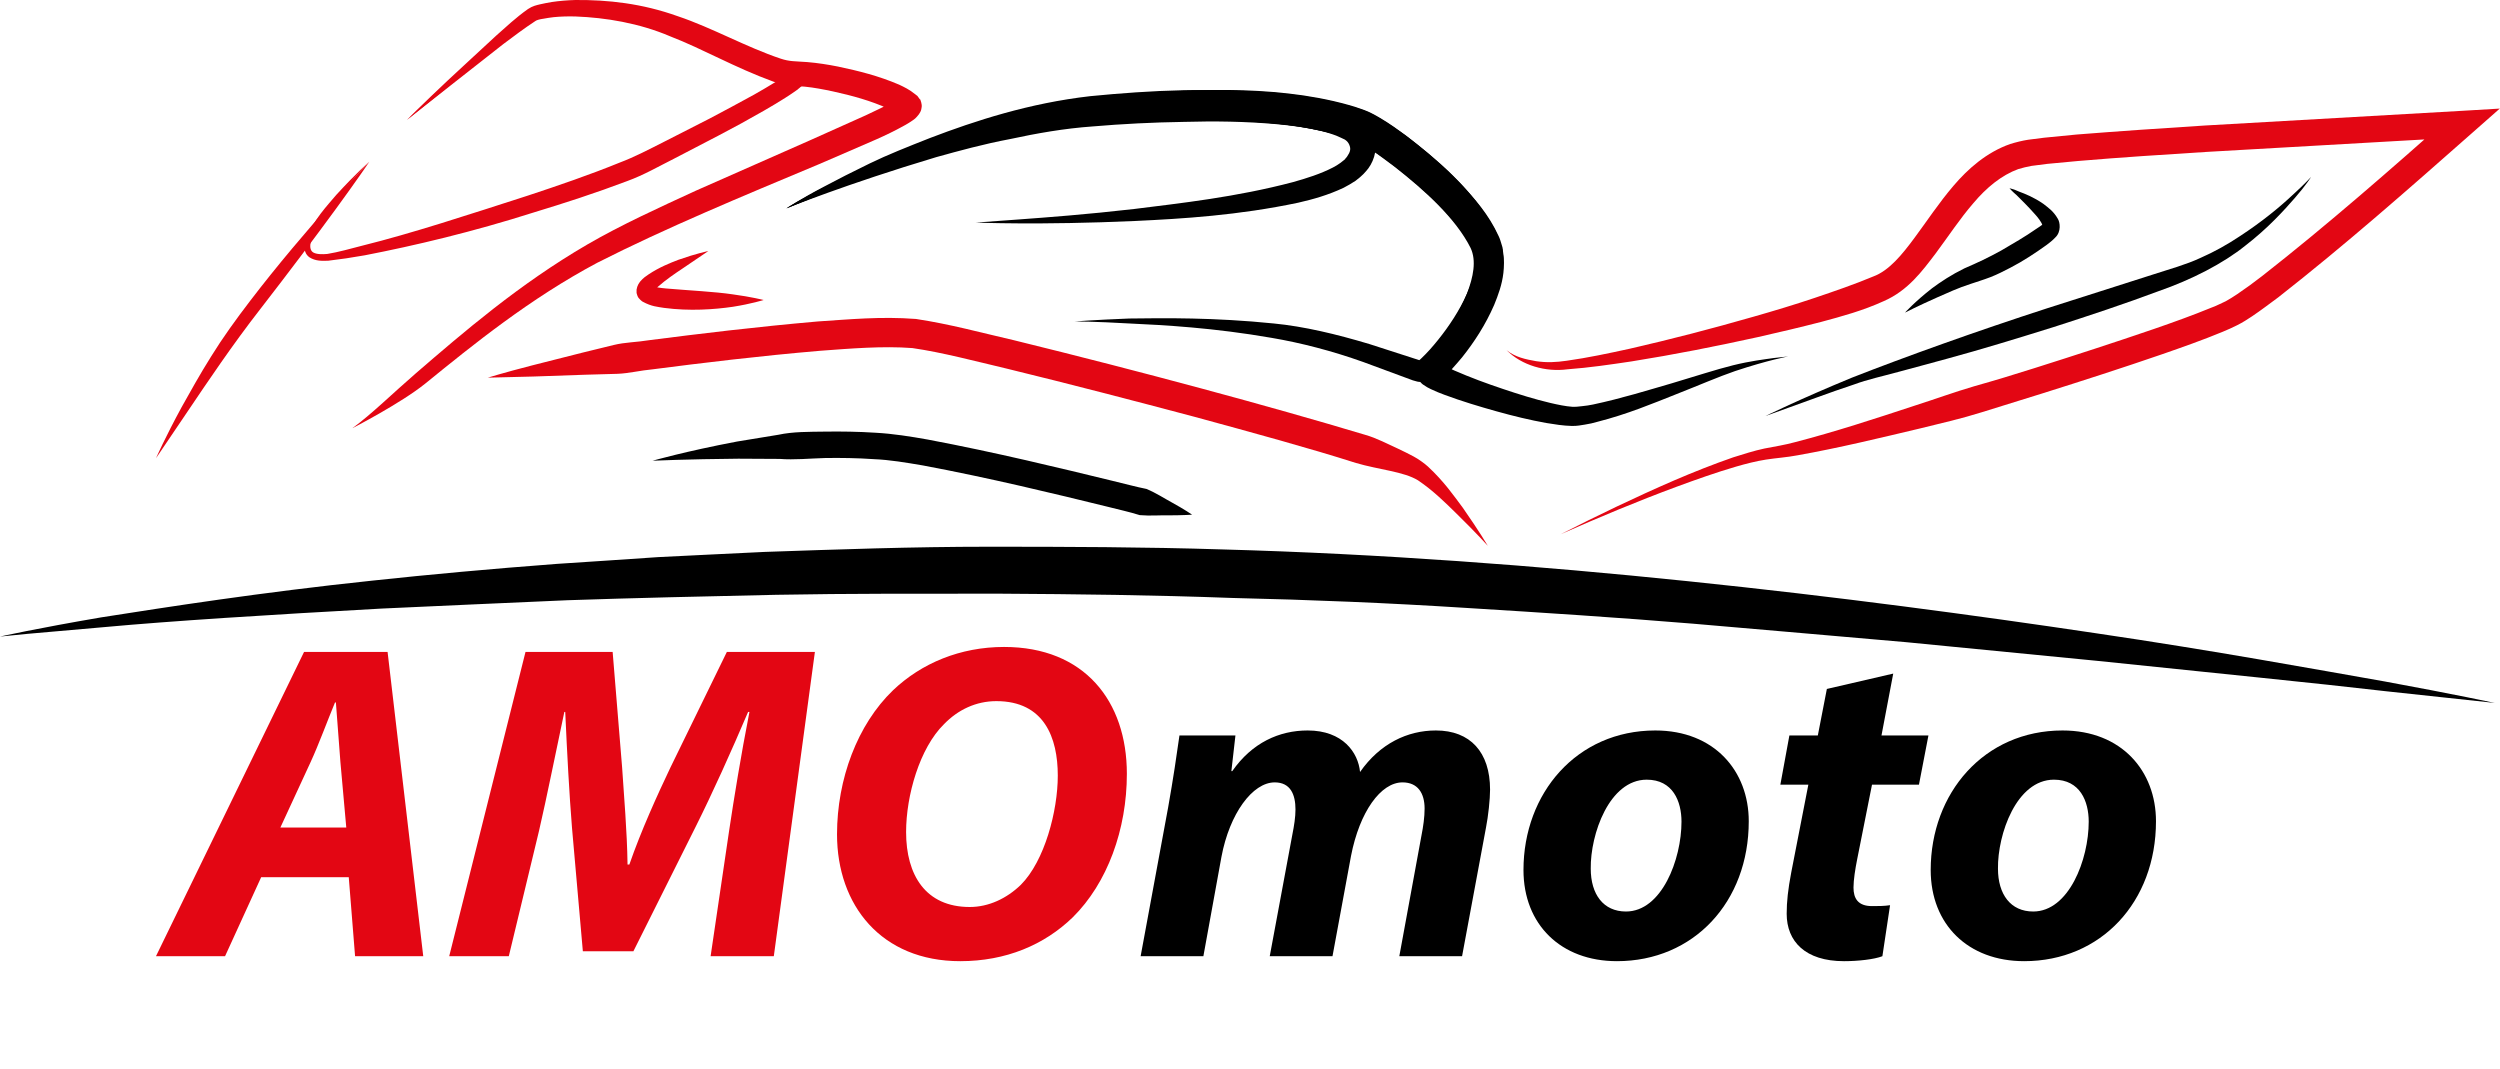
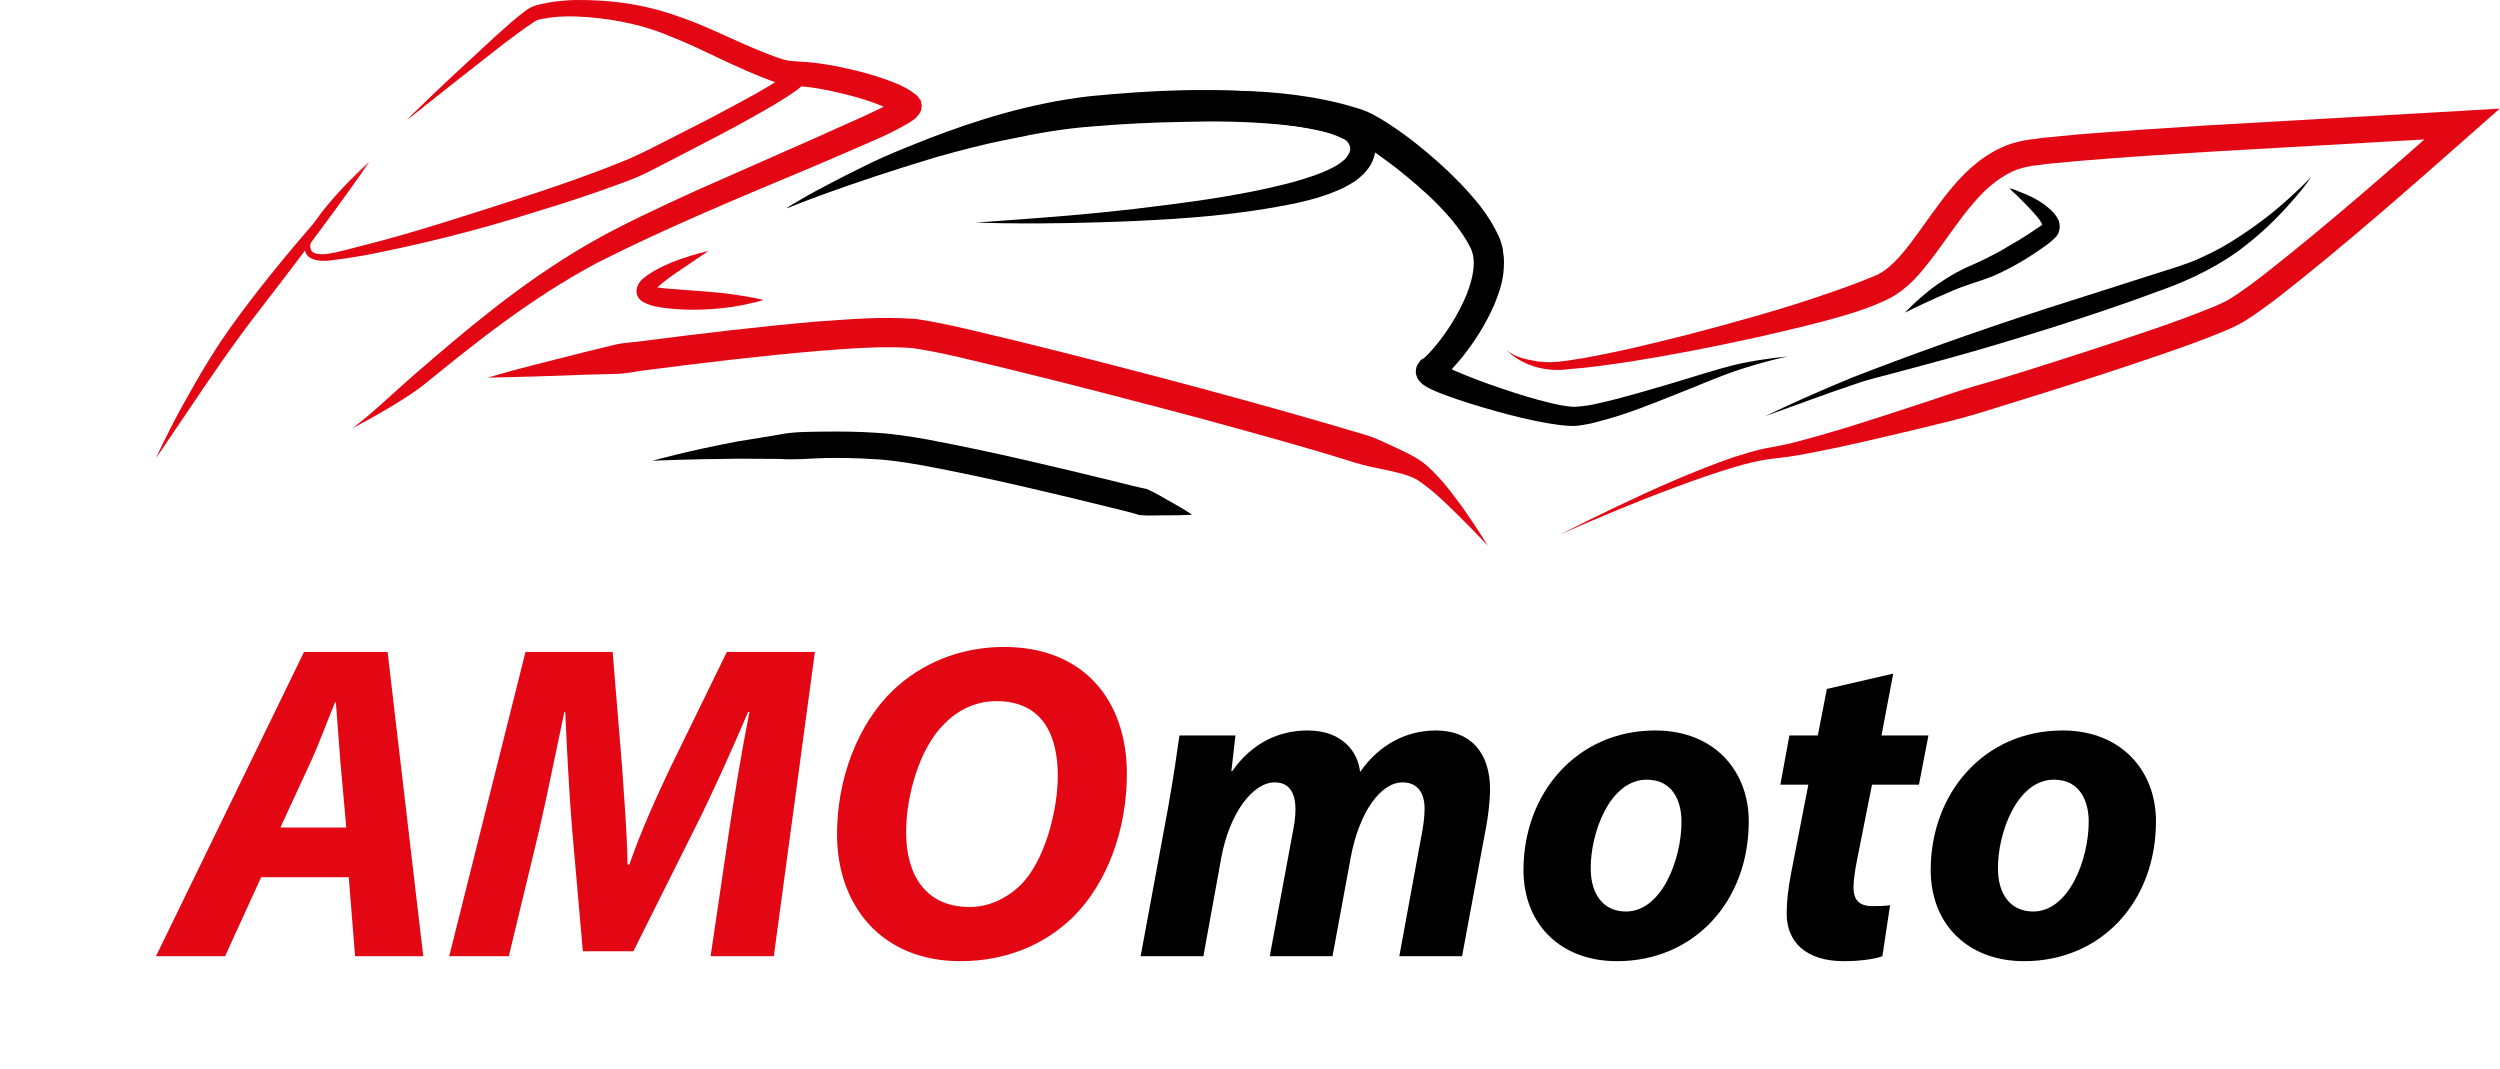
<svg xmlns="http://www.w3.org/2000/svg" version="1.0" id="Layer_1" x="0px" y="0px" viewBox="0 0 110.75 47.36" style="enable-background:new 0 0 110.75 47.36;" xml:space="preserve">
  <style type="text/css">
	.st0{fill:none;}
	.st1{fill:#E30613;}
	.st2{fill:#9A222C;}
</style>
  <g>
    <rect x="7.47" y="28.16" class="st0" width="96.7" height="15.32" />
    <path class="st1" d="M11.57,38.86l-1.6,3.5H6.91l6.56-13.48h3.7l1.58,13.48h-3.02l-0.28-3.5H11.57z M15.34,36.66l-0.26-2.9   c-0.06-0.74-0.14-1.82-0.2-2.64h-0.04c-0.34,0.82-0.72,1.86-1.08,2.64l-1.34,2.9H15.34z" />
    <path class="st1" d="M31.48,42.36l0.82-5.56c0.22-1.46,0.52-3.32,0.9-5.26h-0.06c-0.74,1.74-1.58,3.6-2.32,5.08l-2.76,5.52h-2.24   l-0.48-5.46c-0.12-1.48-0.22-3.34-0.3-5.14h-0.04c-0.38,1.78-0.78,3.8-1.12,5.26l-1.34,5.56h-2.64l3.38-13.48h3.86L27.56,34   c0.08,1.26,0.22,2.8,0.24,4.3h0.08c0.52-1.5,1.24-3.08,1.82-4.3l2.5-5.12h3.9l-1.82,13.48H31.48z" />
    <path class="st1" d="M49.92,34.28c0,2.46-0.86,4.84-2.4,6.36c-1.26,1.22-2.96,1.94-4.98,1.94c-3.5,0-5.46-2.48-5.46-5.62   c0-2.44,0.9-4.86,2.48-6.38c1.26-1.2,2.98-1.92,4.92-1.92C48.04,28.66,49.92,31.06,49.92,34.28z M41.82,32.08   c-1.08,1.06-1.68,3.16-1.68,4.78c0,1.9,0.86,3.32,2.82,3.32c0.84,0,1.64-0.38,2.26-0.98c1.06-1.06,1.64-3.28,1.64-4.84   c0-1.68-0.6-3.3-2.72-3.3C43.24,31.06,42.44,31.44,41.82,32.08z" />
    <path d="M50.53,42.36l1.22-6.6c0.22-1.24,0.38-2.32,0.5-3.18h2.48l-0.18,1.58h0.04c0.88-1.26,2.08-1.8,3.34-1.8   c1.56,0,2.24,0.98,2.32,1.84c0.88-1.26,2.1-1.84,3.36-1.84c1.52,0,2.4,0.96,2.4,2.62c0,0.42-0.08,1.18-0.18,1.68l-1.06,5.7h-2.78   l0.98-5.34c0.08-0.4,0.14-0.82,0.14-1.2c0-0.68-0.3-1.16-0.98-1.16c-0.96,0-1.9,1.3-2.28,3.26l-0.82,4.44h-2.78l1-5.38   c0.08-0.4,0.14-0.78,0.14-1.12c0-0.66-0.22-1.2-0.92-1.2c-0.98,0-2,1.38-2.36,3.3l-0.8,4.4H50.53z" />
    <path d="M77.47,36.38c0,3.58-2.44,6.2-5.84,6.2c-2.48,0-4.14-1.62-4.14-4.04c0-3.4,2.36-6.18,5.84-6.18   C75.95,32.36,77.47,34.16,77.47,36.38z M70.47,38.48c0,1.14,0.56,1.9,1.56,1.9c1.58,0,2.46-2.3,2.46-3.98   c0-0.9-0.38-1.86-1.54-1.86C71.29,34.54,70.45,36.96,70.47,38.48z" />
    <path d="M83.87,29.84l-0.52,2.74h2.08l-0.42,2.18h-2.08l-0.66,3.32c-0.08,0.4-0.16,0.9-0.16,1.24c0,0.48,0.2,0.82,0.82,0.82   c0.26,0,0.54,0,0.8-0.04l-0.34,2.26c-0.36,0.14-1.08,0.22-1.7,0.22c-1.72,0-2.54-0.88-2.54-2.1c0-0.54,0.06-1.08,0.2-1.82l0.76-3.9   h-1.24l0.4-2.18h1.26l0.4-2.06L83.87,29.84z" />
    <path d="M95.51,36.38c0,3.58-2.44,6.2-5.84,6.2c-2.48,0-4.14-1.62-4.14-4.04c0-3.4,2.36-6.18,5.84-6.18   C93.99,32.36,95.51,34.16,95.51,36.38z M88.51,38.48c0,1.14,0.56,1.9,1.56,1.9c1.58,0,2.46-2.3,2.46-3.98   c0-0.9-0.38-1.86-1.54-1.86C89.33,34.54,88.49,36.96,88.51,38.48z" />
  </g>
  <path class="st1" d="M18.03,5.31c0,0,0.72-0.57,1.99-1.57c0.63-0.5,1.4-1.1,2.28-1.79c0.44-0.33,0.93-0.7,1.42-1.02  c0.05-0.04,0.2-0.08,0.35-0.1c0.15-0.03,0.3-0.05,0.46-0.07c0.31-0.03,0.64-0.04,0.97-0.03c1.32,0.05,2.81,0.29,4.19,0.88  c1.45,0.56,2.85,1.38,4.58,2.01c0.23,0.07,0.46,0.14,0.74,0.17l0.65,0.05c0.4,0.04,0.82,0.12,1.24,0.21  c0.83,0.18,1.7,0.42,2.44,0.76c0.18,0.08,0.36,0.19,0.44,0.26l0.02,0.01l0.01,0.01C39.77,5,39.92,5.2,39.72,4.93l0.01,0.02  c-0.01-0.01-0.08-0.18-0.06-0.28c0.02-0.14,0.04-0.17,0.04-0.18c0.01-0.02,0.02-0.05,0.04-0.07c0.06-0.08,0.03-0.04,0.01-0.03  c-0.05,0.04-0.14,0.09-0.23,0.14c-0.37,0.2-0.78,0.39-1.18,0.58c-0.83,0.37-1.67,0.75-2.5,1.12c-1.68,0.74-3.37,1.49-5.03,2.22  c-1.65,0.76-3.28,1.5-4.8,2.38c-3.04,1.77-5.5,3.9-7.59,5.7c-1.04,0.9-1.96,1.81-2.82,2.44c0,0,2.14-1.1,3.22-1.97  c2.13-1.73,4.64-3.77,7.63-5.36c3.03-1.54,6.44-2.95,9.83-4.37c0.85-0.37,1.7-0.73,2.54-1.1c0.43-0.19,0.84-0.39,1.27-0.63  c0.11-0.06,0.22-0.13,0.35-0.22c0.07-0.05,0.13-0.09,0.26-0.26c0.02-0.03,0.04-0.07,0.06-0.1c0.01-0.02,0.04-0.06,0.06-0.22  c0.02-0.12-0.05-0.3-0.06-0.33L40.75,4.4c-0.21-0.29-0.07-0.09-0.12-0.16L40.6,4.22l-0.05-0.04c-0.27-0.22-0.49-0.32-0.72-0.43  c-0.91-0.39-1.8-0.61-2.7-0.8c-0.45-0.09-0.9-0.16-1.37-0.2c-0.55-0.04-0.78-0.02-1.17-0.15c-1.53-0.51-3.04-1.37-4.56-1.88  C28.44,0.15,26.93-0.01,25.49,0c-0.36,0.01-0.71,0.04-1.05,0.09c-0.17,0.03-0.34,0.06-0.51,0.1c-0.16,0.04-0.33,0.07-0.54,0.21  c-0.55,0.39-0.97,0.79-1.4,1.17C21.16,2.33,20.45,3,19.85,3.55C18.68,4.65,18.03,5.31,18.03,5.31z" />
  <path class="st2" d="M20.25,14.78" />
  <path d="M34.84,9.23c0,0,0.82-0.35,2.28-0.91c1.45-0.56,3.57-1.27,6.14-1.95c1.28-0.32,2.69-0.63,4.18-0.79  c1.48-0.14,3.11-0.22,4.76-0.25c1.65-0.03,3.36,0.01,5.04,0.23c0.84,0.12,1.67,0.29,2.47,0.55c0.69,0.22,1.36,0.75,2.06,1.27  c1.33,1.04,2.72,2.29,3.38,3.61c0.26,0.56,0.12,1.27-0.16,2.01c-0.29,0.72-0.71,1.43-1.18,2.05c-0.23,0.3-0.52,0.64-0.71,0.8l0,0  l0,0c0.04-0.03-0.35,0.23-0.19,0.13L62.91,16c0.01,0-0.01-0.01-0.11,0.15c-0.08,0.13-0.1,0.33-0.06,0.46  c0.05,0.17,0.06,0.14,0.07,0.18l0.06,0.08c0.1,0.12,0.11,0.11,0.16,0.16c0.16,0.11,0.25,0.16,0.36,0.21c0.21,0.1,0.41,0.18,0.6,0.25  c0.78,0.29,1.55,0.52,2.3,0.73c0.75,0.21,1.49,0.39,2.22,0.52c0.37,0.06,0.73,0.12,1.13,0.13c0.27,0,0.36-0.03,0.57-0.06  c0.2-0.03,0.37-0.07,0.54-0.12c1.34-0.34,2.48-0.82,3.49-1.22c1.02-0.4,1.89-0.78,2.62-1.03c1.47-0.49,2.36-0.65,2.36-0.65  s-0.22,0.02-0.64,0.07c-0.42,0.06-1.03,0.13-1.8,0.32c-0.77,0.19-1.67,0.49-2.72,0.8c-1.04,0.3-2.22,0.67-3.49,0.94  c-0.16,0.03-0.32,0.06-0.46,0.07c-0.12,0.02-0.38,0.04-0.46,0.03c-0.29-0.02-0.63-0.09-0.97-0.17c-0.68-0.16-1.39-0.38-2.1-0.62  c-0.72-0.24-1.45-0.51-2.16-0.82c-0.18-0.08-0.35-0.16-0.51-0.24c-0.07-0.04-0.16-0.09-0.17-0.1l0.05,0.05l0.03,0.05  c0.01,0.03,0.01-0.01,0.06,0.15c0.04,0.12,0.01,0.31-0.06,0.43c-0.11,0.15-0.11,0.13-0.09,0.11l0.01-0.01  c0.17-0.11-0.21,0.14-0.16,0.11l0.07-0.04l0.13-0.08c0.45-0.35,0.69-0.66,0.99-1.01c0.55-0.69,1.04-1.45,1.42-2.32  c0.18-0.44,0.35-0.9,0.41-1.42c0.03-0.25,0.04-0.65,0-0.82l-0.02-0.16l0-0.04c-0.02-0.13-0.02-0.07-0.02-0.11l-0.03-0.1  c-0.04-0.13-0.08-0.28-0.14-0.4c-0.44-0.96-1.06-1.66-1.7-2.34c-0.65-0.67-1.34-1.28-2.07-1.85c-0.36-0.28-0.74-0.55-1.14-0.81  c-0.39-0.25-0.87-0.54-1.36-0.67c-0.89-0.28-1.81-0.46-2.71-0.58c-1.81-0.24-3.58-0.22-5.27-0.15c-1.7,0.09-3.31,0.18-4.87,0.45  c-1.55,0.26-2.97,0.66-4.26,1.07c-2.59,0.81-4.61,1.8-6.02,2.48C35.6,8.75,34.84,9.23,34.84,9.23z" />
  <path class="st1" d="M6.91,20.3c0,0,0.57-0.84,1.42-2.1c0.85-1.26,1.97-2.93,3.21-4.52c1.24-1.6,2.46-3.22,3.35-4.44  c0.9-1.23,1.47-2.07,1.47-2.07s-0.71,0.73-1.72,1.87c-1.01,1.14-2.33,2.68-3.56,4.29c-0.62,0.81-1.22,1.64-1.72,2.45  c-0.51,0.81-0.94,1.59-1.31,2.25C7.32,19.37,6.91,20.3,6.91,20.3z" />
  <path class="st1" d="M18.03,5.31c0,0,0.58-0.47,1.61-1.3c0.51-0.41,1.13-0.91,1.84-1.49c0.36-0.28,0.74-0.58,1.15-0.9  c0.4-0.28,0.86-0.7,1.26-0.84c1.04-0.24,2.26-0.17,3.5,0.05c1.26,0.19,2.47,0.69,3.75,1.27c0.64,0.3,1.29,0.6,1.95,0.9  c0.33,0.15,0.68,0.29,1.04,0.43c0.19,0.06,0.37,0.13,0.58,0.17c0.1,0.02,0.2,0.05,0.32,0.05c0.07,0,0.35,0.05,0.13-0.01  c-0.02-0.01-0.09-0.05-0.12-0.1c-0.05-0.07-0.07-0.16-0.07-0.21c0.01-0.13,0.04-0.14,0.04-0.15C35.02,3.16,35,3.18,34.98,3.2  c-0.05,0.04-0.11,0.09-0.18,0.14c-0.14,0.1-0.29,0.2-0.44,0.29c-0.31,0.19-0.63,0.38-0.95,0.56c-0.65,0.36-1.31,0.71-1.97,1.06  l-2,1.02c-0.67,0.34-1.34,0.69-1.98,0.93c-1.35,0.55-2.73,1.02-4.06,1.46c-2.67,0.86-5.16,1.68-7.34,2.22  c-0.54,0.14-1.07,0.29-1.56,0.37c-0.23,0.02-0.48,0.02-0.63-0.07c-0.14-0.09-0.15-0.29-0.09-0.5c0.28-0.82,0.83-1.45,1.22-1.97  c0.83-1.02,1.36-1.55,1.36-1.55s-0.57,0.5-1.46,1.47c-0.42,0.5-0.99,1.08-1.36,1.98c-0.08,0.21-0.12,0.58,0.17,0.79  c0.27,0.17,0.55,0.16,0.83,0.15c0.52-0.06,1.06-0.14,1.62-0.24c2.22-0.43,4.79-1.04,7.49-1.9C25,9,26.39,8.55,27.79,8.02  c0.74-0.27,1.39-0.65,2.05-0.98l2-1.04c0.67-0.35,1.33-0.71,1.99-1.09c0.33-0.19,0.65-0.38,0.98-0.59c0.16-0.1,0.32-0.21,0.49-0.33  c0.08-0.06,0.16-0.13,0.25-0.21c0.05-0.05,0.09-0.09,0.15-0.18c0.03-0.05,0.08-0.1,0.08-0.28c0-0.07-0.03-0.19-0.09-0.28  c-0.05-0.06-0.13-0.12-0.17-0.14c-0.39-0.11-0.31-0.04-0.42-0.07c-0.07,0-0.14-0.02-0.22-0.03c-0.15-0.03-0.32-0.09-0.48-0.13  c-0.33-0.12-0.66-0.25-0.99-0.39c-0.66-0.29-1.31-0.59-1.96-0.87c-1.29-0.57-2.65-1.04-3.96-1.19c-1.3-0.17-2.57-0.21-3.72,0.1  c-0.34,0.1-0.56,0.33-0.77,0.48c-0.22,0.17-0.41,0.34-0.61,0.51c-0.39,0.34-0.75,0.67-1.09,0.97c-0.68,0.62-1.27,1.16-1.75,1.6  C18.58,4.79,18.03,5.31,18.03,5.31z" />
  <path class="st1" d="M21.61,16.73c0,0,0.74-0.02,2.02-0.05c0.64-0.02,1.42-0.05,2.31-0.08c0.45-0.01,0.92-0.03,1.42-0.04  c0.5-0.02,1.01-0.15,1.56-0.2c2.17-0.28,4.7-0.59,7.41-0.82c1.34-0.1,2.79-0.22,4.09-0.12c1.32,0.19,2.78,0.58,4.18,0.91  c2.83,0.69,5.66,1.43,8.3,2.13c2.64,0.72,5.1,1.39,7.17,2.05c1.02,0.3,2.12,0.38,2.75,0.77c0.67,0.45,1.24,1.02,1.69,1.46  c0.91,0.89,1.4,1.44,1.4,1.44s-0.37-0.63-1.11-1.69c-0.39-0.52-0.82-1.15-1.54-1.82c-0.14-0.13-0.43-0.34-0.64-0.45  c-0.22-0.12-0.45-0.23-0.68-0.34c-0.47-0.21-0.94-0.47-1.47-0.62c-4.23-1.27-9.86-2.79-15.56-4.19c-1.44-0.33-2.81-0.71-4.33-0.94  c-1.57-0.12-2.96,0.02-4.35,0.11c-2.75,0.24-5.29,0.55-7.47,0.83c-0.54,0.09-1.07,0.09-1.56,0.21c-0.49,0.12-0.95,0.23-1.39,0.34  c-0.87,0.22-1.63,0.41-2.25,0.57C22.32,16.51,21.61,16.73,21.61,16.73z" />
  <path d="M34.84,9.23c0,0,2.63-1.07,6.64-2.27c1.01-0.28,2.1-0.58,3.27-0.8c1.16-0.25,2.39-0.47,3.67-0.56  c1.29-0.11,2.65-0.18,4.01-0.2c1.37-0.04,2.75-0.02,4.11,0.1c0.68,0.06,1.35,0.15,1.98,0.3c0.31,0.08,0.62,0.17,0.88,0.3l0.17,0.08  L59.6,6.2l0.05,0.04c0.07,0.06,0.12,0.15,0.14,0.22c0.05,0.14,0.03,0.27-0.11,0.47c-0.02,0.04-0.11,0.12-0.09,0.12l-0.2,0.16  c-0.13,0.09-0.2,0.14-0.34,0.21c-0.54,0.28-1.17,0.48-1.78,0.65c-2.5,0.66-4.96,0.93-7.04,1.19c-2.09,0.24-3.85,0.37-5.07,0.46  c-1.23,0.09-1.93,0.14-1.93,0.14s2.82,0.12,7.05-0.07c2.12-0.1,4.58-0.25,7.23-0.81c0.66-0.15,1.33-0.34,2.01-0.66  c0.16-0.08,0.38-0.21,0.53-0.31l0.2-0.16c0.14-0.12,0.17-0.16,0.26-0.26c0.3-0.32,0.54-0.91,0.38-1.45  c-0.07-0.26-0.2-0.49-0.36-0.68c-0.04-0.05-0.09-0.1-0.13-0.14c-0.04-0.04-0.16-0.13-0.17-0.14c-0.13-0.08-0.19-0.11-0.29-0.16  c-0.36-0.19-0.72-0.32-1.08-0.42c-0.72-0.21-1.45-0.34-2.17-0.43c-2.89-0.32-5.73-0.17-8.39,0.09c-2.71,0.31-5.1,1.09-7.09,1.85  c-0.99,0.39-1.9,0.75-2.68,1.13c-0.78,0.38-1.45,0.72-1.99,1.01C35.43,8.83,34.84,9.23,34.84,9.23z" />
-   <path d="M34.84,9.23c0,0,0.81-0.35,2.25-0.89c1.43-0.55,3.52-1.25,6.04-1.93c1.26-0.33,2.65-0.63,4.12-0.8  c1.45-0.15,3.06-0.23,4.68-0.27c1.63-0.02,3.31-0.02,4.98,0.18c0.83,0.1,1.65,0.26,2.45,0.49c0.18,0.05,0.44,0.13,0.56,0.17  c0.24,0.09,0.32,0.15,0.5,0.25c0.35,0.2,0.7,0.44,1.04,0.69c1.34,1.01,2.68,2.19,3.54,3.48c0.43,0.65,0.44,1.17,0.18,1.93  c-0.25,0.71-0.65,1.41-1.11,2.05c-0.23,0.32-0.48,0.63-0.73,0.91c-0.13,0.14-0.26,0.28-0.39,0.4l-0.14,0.12l0,0  c-0.02,0.01,0.16-0.05,0.07-0.02c-0.03,0.01-0.01,0,0.04-0.01c0.11,0,0.05,0,0.05,0l-0.11-0.03c-0.75-0.24-1.49-0.48-2.2-0.71  c-1.47-0.44-2.89-0.78-4.23-0.91c-2.65-0.27-4.86-0.24-6.4-0.22c-1.54,0.06-2.42,0.13-2.42,0.13s0.88,0,2.42,0.09  c1.53,0.07,3.74,0.19,6.32,0.64c1.28,0.22,2.65,0.57,4.05,1.07c0.71,0.26,1.45,0.54,2.19,0.81l0.18,0.05  c0.05,0.01,0.04,0.02,0.2,0.02c0.07,0,0.11-0.01,0.11-0.01c-0.07,0.02,0.11-0.03,0.11-0.03l0.03-0.02c0.17-0.09,0.25-0.16,0.34-0.23  c0.18-0.14,0.33-0.29,0.49-0.44c0.3-0.3,0.59-0.62,0.86-0.95c0.54-0.67,1.05-1.4,1.39-2.29c0.17-0.45,0.3-0.93,0.28-1.5  c-0.01-0.18-0.03-0.29-0.04-0.39c-0.04-0.19-0.08-0.28-0.12-0.42c-0.09-0.25-0.2-0.48-0.32-0.69C65.1,8.29,63.73,7.12,62.28,6  c-0.37-0.27-0.74-0.54-1.15-0.78c-0.2-0.12-0.5-0.28-0.68-0.34c-0.29-0.11-0.46-0.16-0.7-0.23c-0.89-0.25-1.79-0.41-2.68-0.51  c-1.78-0.2-3.52-0.18-5.18-0.09c-1.67,0.1-3.26,0.2-4.8,0.48C45.57,4.8,44.17,5.19,42.9,5.6c-2.55,0.81-4.54,1.79-5.93,2.46  C35.59,8.75,34.84,9.23,34.84,9.23z" />
  <path class="st1" d="M66.74,15.51c0.67,0.68,1.74,0.98,2.7,0.85c0.96-0.07,1.9-0.21,2.84-0.35c1.88-0.3,3.75-0.67,5.61-1.08  c0.93-0.21,1.86-0.43,2.79-0.67c0.93-0.25,1.85-0.5,2.77-0.92c1.08-0.47,1.71-1.34,2.29-2.1c0.58-0.78,1.09-1.56,1.68-2.24  c0.58-0.69,1.25-1.24,1.99-1.51c0.19-0.06,0.38-0.1,0.58-0.14l0.7-0.09l1.39-0.13c1.88-0.16,3.77-0.28,5.66-0.4l11.36-0.65  l-0.42-1.03c-2.77,2.45-5.57,4.91-8.47,7.18c-0.36,0.28-0.73,0.55-1.1,0.8c-0.18,0.12-0.37,0.24-0.52,0.32  c-0.21,0.09-0.42,0.21-0.63,0.28c-0.8,0.33-1.69,0.65-2.56,0.95c-1.75,0.6-3.51,1.17-5.28,1.73c-0.88,0.28-1.77,0.55-2.66,0.8  c-0.89,0.26-1.76,0.58-2.64,0.86c-1.76,0.58-3.53,1.16-5.31,1.62c-0.44,0.12-0.88,0.19-1.35,0.28c-0.47,0.1-0.93,0.25-1.38,0.39  c-0.89,0.31-1.75,0.65-2.61,1.02c-1.71,0.74-3.39,1.55-5.04,2.39c1.7-0.75,3.42-1.47,5.15-2.11c0.87-0.32,1.74-0.63,2.63-0.89  c0.45-0.13,0.88-0.24,1.32-0.31c0.45-0.07,0.93-0.1,1.4-0.19c1.85-0.33,3.66-0.77,5.47-1.2c0.9-0.22,1.81-0.43,2.7-0.71l2.67-0.83  c1.78-0.56,3.55-1.13,5.32-1.74c0.89-0.31,1.75-0.61,2.67-0.99c0.23-0.09,0.43-0.19,0.64-0.29c0.26-0.13,0.46-0.26,0.67-0.4  c0.4-0.27,0.78-0.56,1.16-0.84c2.96-2.32,5.74-4.77,8.54-7.24l1.27-1.12l-1.69,0.1L97.68,5.56c-1.9,0.12-3.79,0.25-5.69,0.4  L90.56,6.1l-0.71,0.09c-0.26,0.04-0.54,0.11-0.8,0.19c-1.05,0.37-1.87,1.1-2.51,1.85c-0.65,0.76-1.18,1.57-1.73,2.31  c-0.54,0.73-1.12,1.45-1.83,1.71c-0.81,0.34-1.71,0.65-2.6,0.95c-0.89,0.3-1.79,0.57-2.7,0.83c-1.81,0.52-3.65,1-5.49,1.42  c-0.92,0.2-1.85,0.4-2.78,0.53c-0.48,0.07-0.89,0.09-1.36,0.02C67.59,15.92,67.11,15.82,66.74,15.51z" />
  <path d="M89.02,8.34c0,0,0.11,0.13,0.32,0.31c0.2,0.2,0.49,0.48,0.79,0.82c0.15,0.16,0.31,0.37,0.35,0.51  c0.01,0.08-0.02-0.01,0.02-0.05c-0.1,0.09-0.18,0.13-0.31,0.22c-0.47,0.33-1.01,0.64-1.54,0.95c-0.56,0.31-1.05,0.54-1.63,0.79  c-0.57,0.28-1.04,0.59-1.43,0.88c-0.77,0.6-1.2,1.08-1.2,1.08s0.58-0.3,1.44-0.68c0.43-0.19,0.93-0.42,1.46-0.59  c0.26-0.09,0.57-0.18,0.88-0.3c0.31-0.12,0.6-0.27,0.89-0.42c0.58-0.3,1.12-0.66,1.62-1.02c0.11-0.08,0.27-0.21,0.37-0.32  c0.27-0.25,0.21-0.68,0.11-0.83c-0.2-0.35-0.44-0.5-0.64-0.66c-0.42-0.29-0.8-0.44-1.07-0.54C89.19,8.37,89.02,8.34,89.02,8.34z" />
  <path class="st1" d="M31.38,11.12c0,0-0.54,0.11-1.33,0.39c-0.39,0.15-0.84,0.33-1.31,0.64c-0.12,0.08-0.24,0.16-0.37,0.31  c-0.06,0.08-0.14,0.18-0.17,0.37l0,0.08l0,0.04l0,0.02l0,0.01l0.03,0.1l0.02,0.05c0.03,0.09,0.21,0.24,0.23,0.24  c0.39,0.21,0.64,0.22,0.94,0.27c1.13,0.15,2.23,0.07,3.05-0.05c0.82-0.13,1.36-0.3,1.36-0.3s-0.55-0.14-1.37-0.25  c-0.81-0.12-1.91-0.17-2.95-0.26c-0.24-0.02-0.55-0.07-0.64-0.1c0.16,0.16,0.03,0.34,0.08,0.24c0.03-0.06,0.11-0.15,0.2-0.22  c0.35-0.31,0.75-0.58,1.08-0.8C30.92,11.43,31.38,11.12,31.38,11.12z" />
  <path d="M102.38,7.84c0,0-0.28,0.31-0.82,0.8c-0.53,0.5-1.33,1.17-2.36,1.84c-0.51,0.34-1.09,0.67-1.73,0.95  c-0.62,0.29-1.35,0.49-2.09,0.73c-1.49,0.48-3.08,0.98-4.67,1.49c-3.18,1.03-6.32,2.16-8.67,3.08c-2.33,0.96-3.83,1.7-3.83,1.7  s0.39-0.14,1.08-0.39c0.69-0.24,1.67-0.62,2.85-1.01c0.59-0.22,1.25-0.36,1.94-0.55c0.69-0.19,1.43-0.38,2.18-0.59  c1.51-0.41,3.11-0.9,4.71-1.4c1.59-0.51,3.18-1.04,4.65-1.59c1.47-0.51,2.87-1.23,3.85-2.02c1.01-0.78,1.72-1.57,2.2-2.12  C102.16,8.2,102.38,7.84,102.38,7.84z" />
  <path d="M28.91,20.41c0,0,1.53-0.07,3.8-0.09c0.57,0,1.18,0.01,1.83,0.01c0.65,0.05,1.32-0.02,2.02-0.04c0.7-0.01,1.42,0,2.14,0.05  c0.73,0.03,1.42,0.15,2.19,0.28c2.94,0.55,5.9,1.27,8.1,1.81c0.55,0.14,1.06,0.25,1.5,0.39c0.47,0.04,0.89,0,1.23,0.01  c0.68,0,1.09-0.03,1.09-0.03s-0.33-0.23-0.93-0.56c-0.3-0.16-0.66-0.4-1.09-0.58c-0.46-0.09-0.96-0.23-1.51-0.36  c-2.22-0.54-5.16-1.26-8.19-1.83c-0.73-0.13-1.54-0.26-2.3-0.3c-0.77-0.05-1.52-0.06-2.24-0.05c-0.72,0.01-1.42,0-2.07,0.14  c-0.65,0.11-1.27,0.21-1.83,0.3C30.38,19.99,28.91,20.41,28.91,20.41z" />
-   <path d="M110.52,31.14c0,0-1.77-0.38-4.87-0.95c-3.09-0.54-7.52-1.36-12.82-2.14c-10.59-1.58-24.73-3.33-38.67-3.71  c-3.46-0.11-6.95-0.12-10.35-0.12c-3.4,0-6.72,0.12-9.94,0.23c-1.6,0.08-3.17,0.15-4.71,0.23c-1.53,0.1-3.03,0.21-4.49,0.3  c-2.91,0.22-5.65,0.47-8.16,0.74c-5.03,0.53-9.15,1.18-12.03,1.63C1.61,27.84,0,28.2,0,28.2s0.42-0.04,1.21-0.12  c0.79-0.07,1.95-0.17,3.42-0.3c2.94-0.27,7.18-0.54,12.27-0.82c2.55-0.12,5.32-0.24,8.24-0.37c2.93-0.1,6.03-0.17,9.24-0.24  c3.21-0.06,6.54-0.05,9.92-0.05c3.39,0.02,6.81,0.06,10.3,0.19c3.47,0.08,6.9,0.22,10.34,0.44c3.42,0.21,6.8,0.43,10.07,0.7  c3.28,0.28,6.45,0.56,9.45,0.82c3.01,0.29,5.86,0.57,8.49,0.83c5.26,0.55,9.65,0.98,12.73,1.34  C108.76,30.95,110.52,31.14,110.52,31.14z" />
  <g>
</g>
  <g>
</g>
  <g>
</g>
  <g>
</g>
  <g>
</g>
  <g>
</g>
</svg>